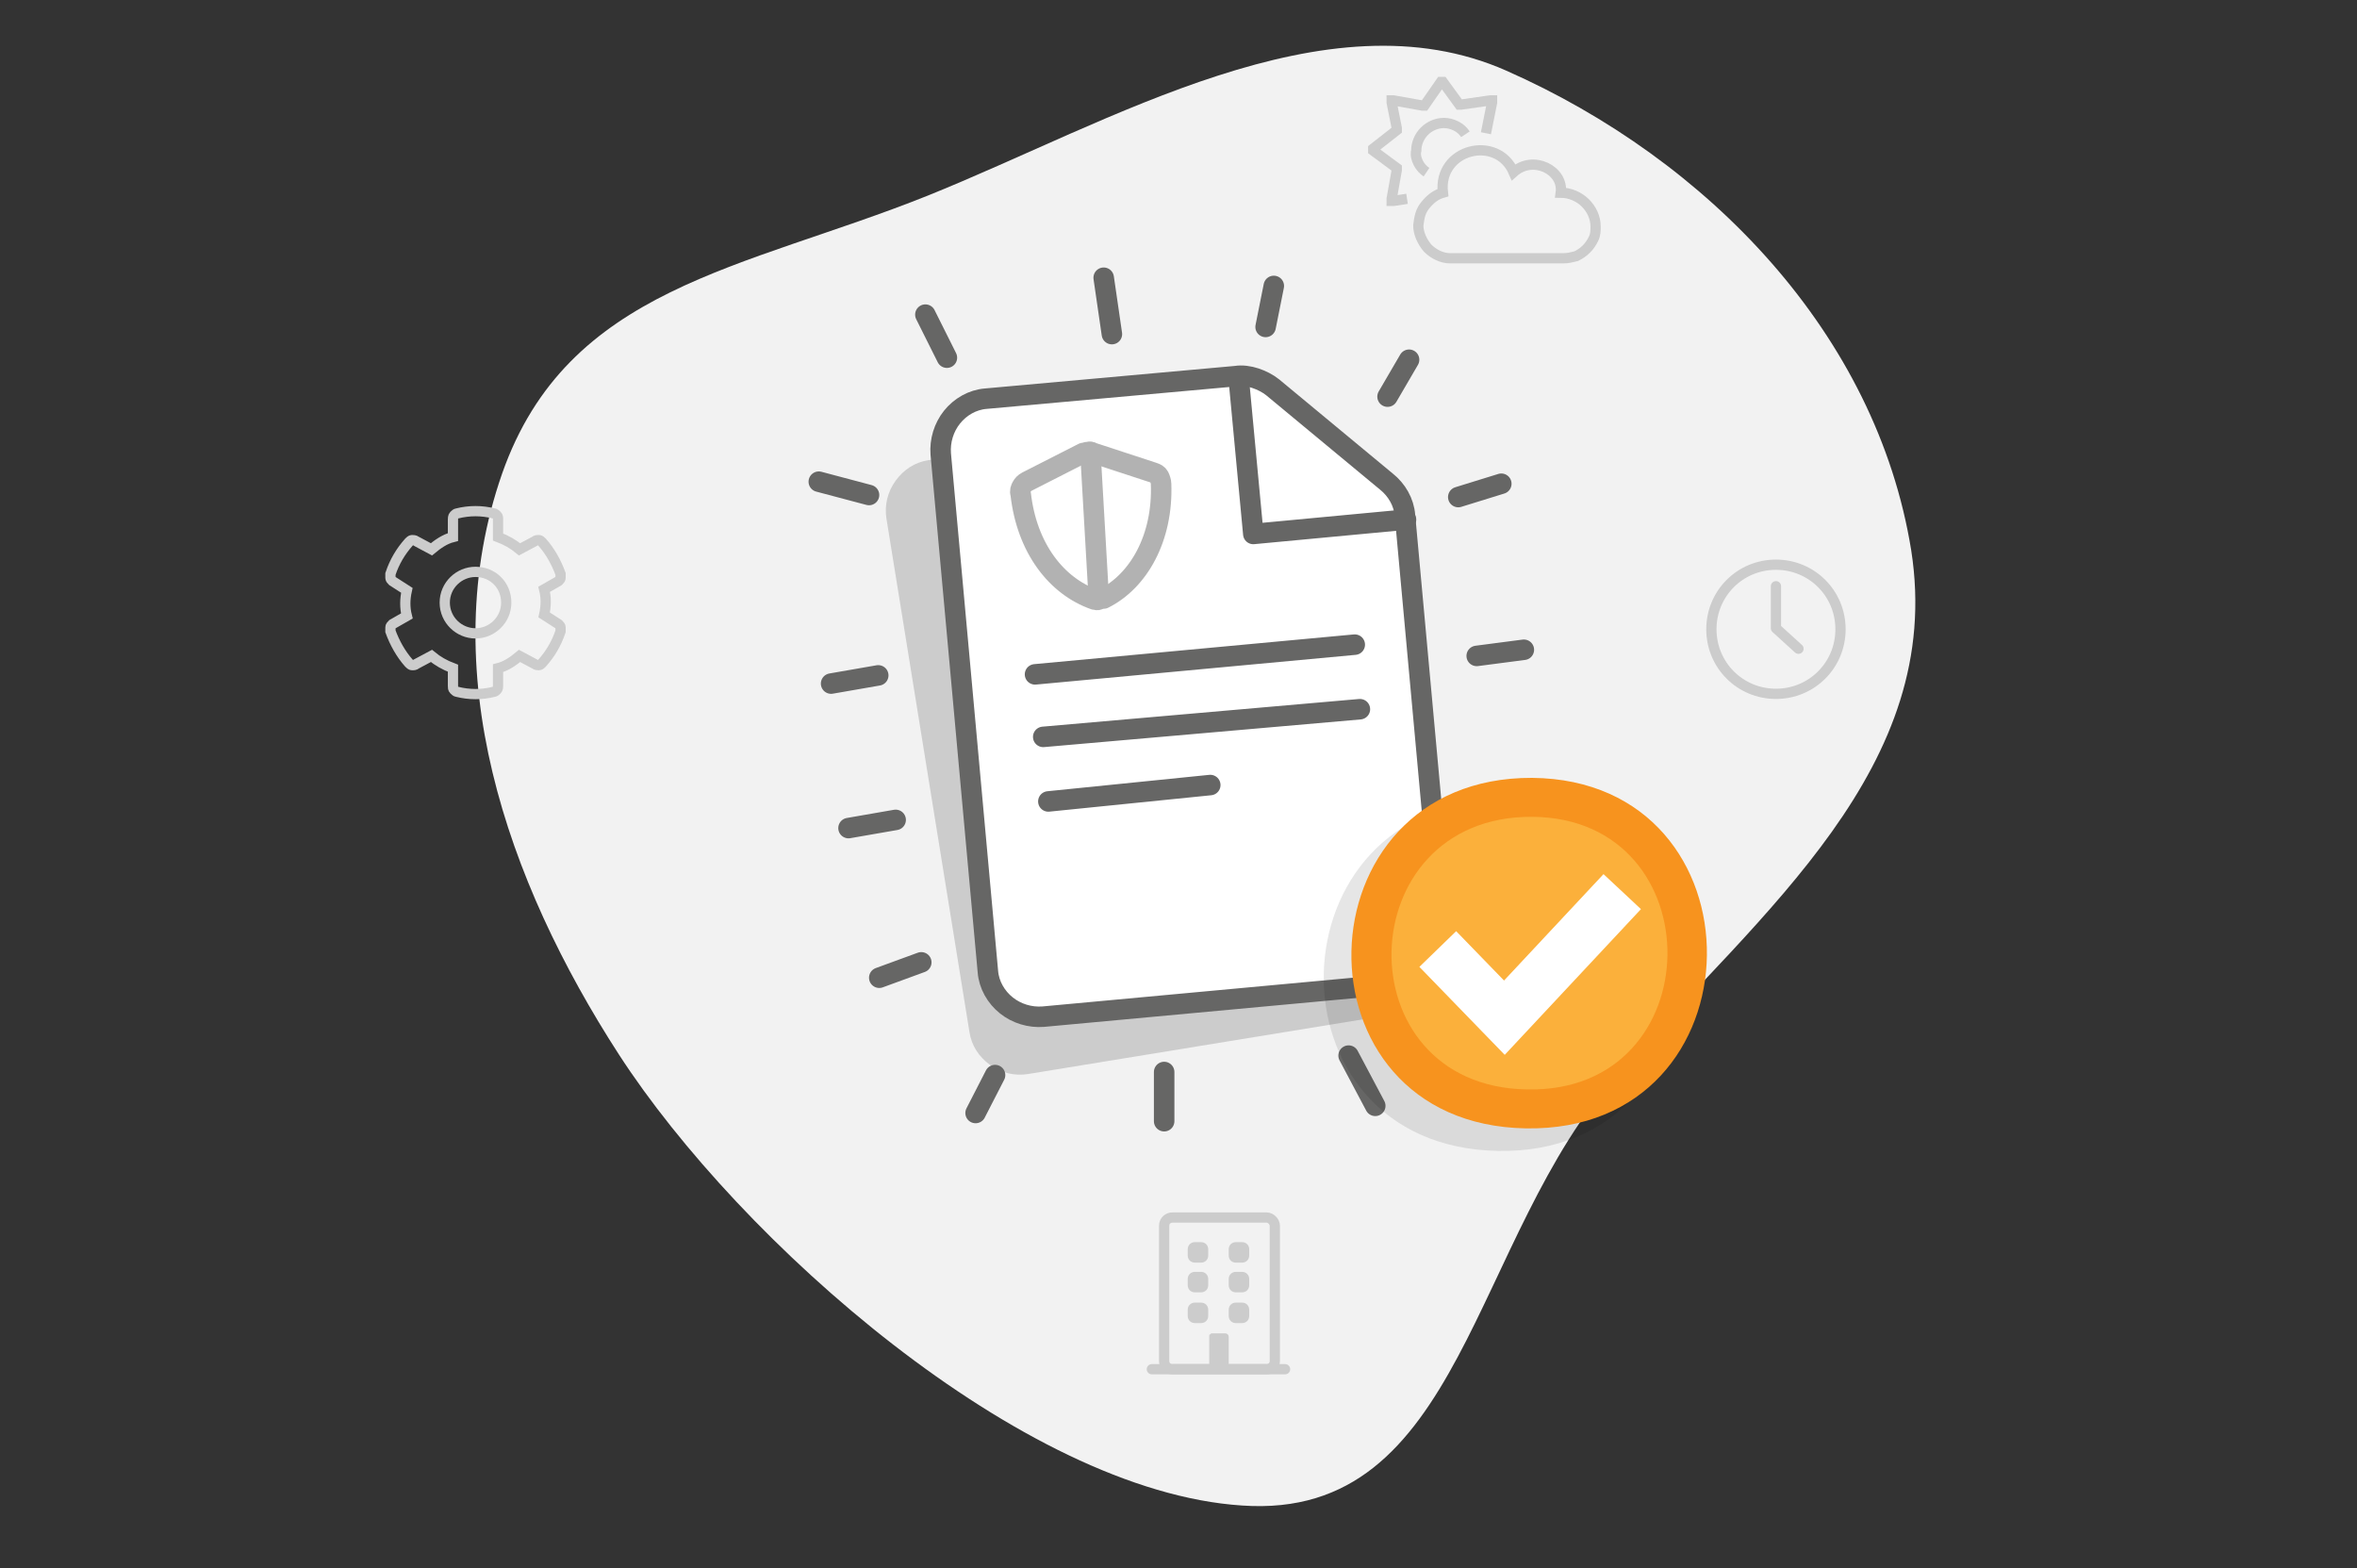
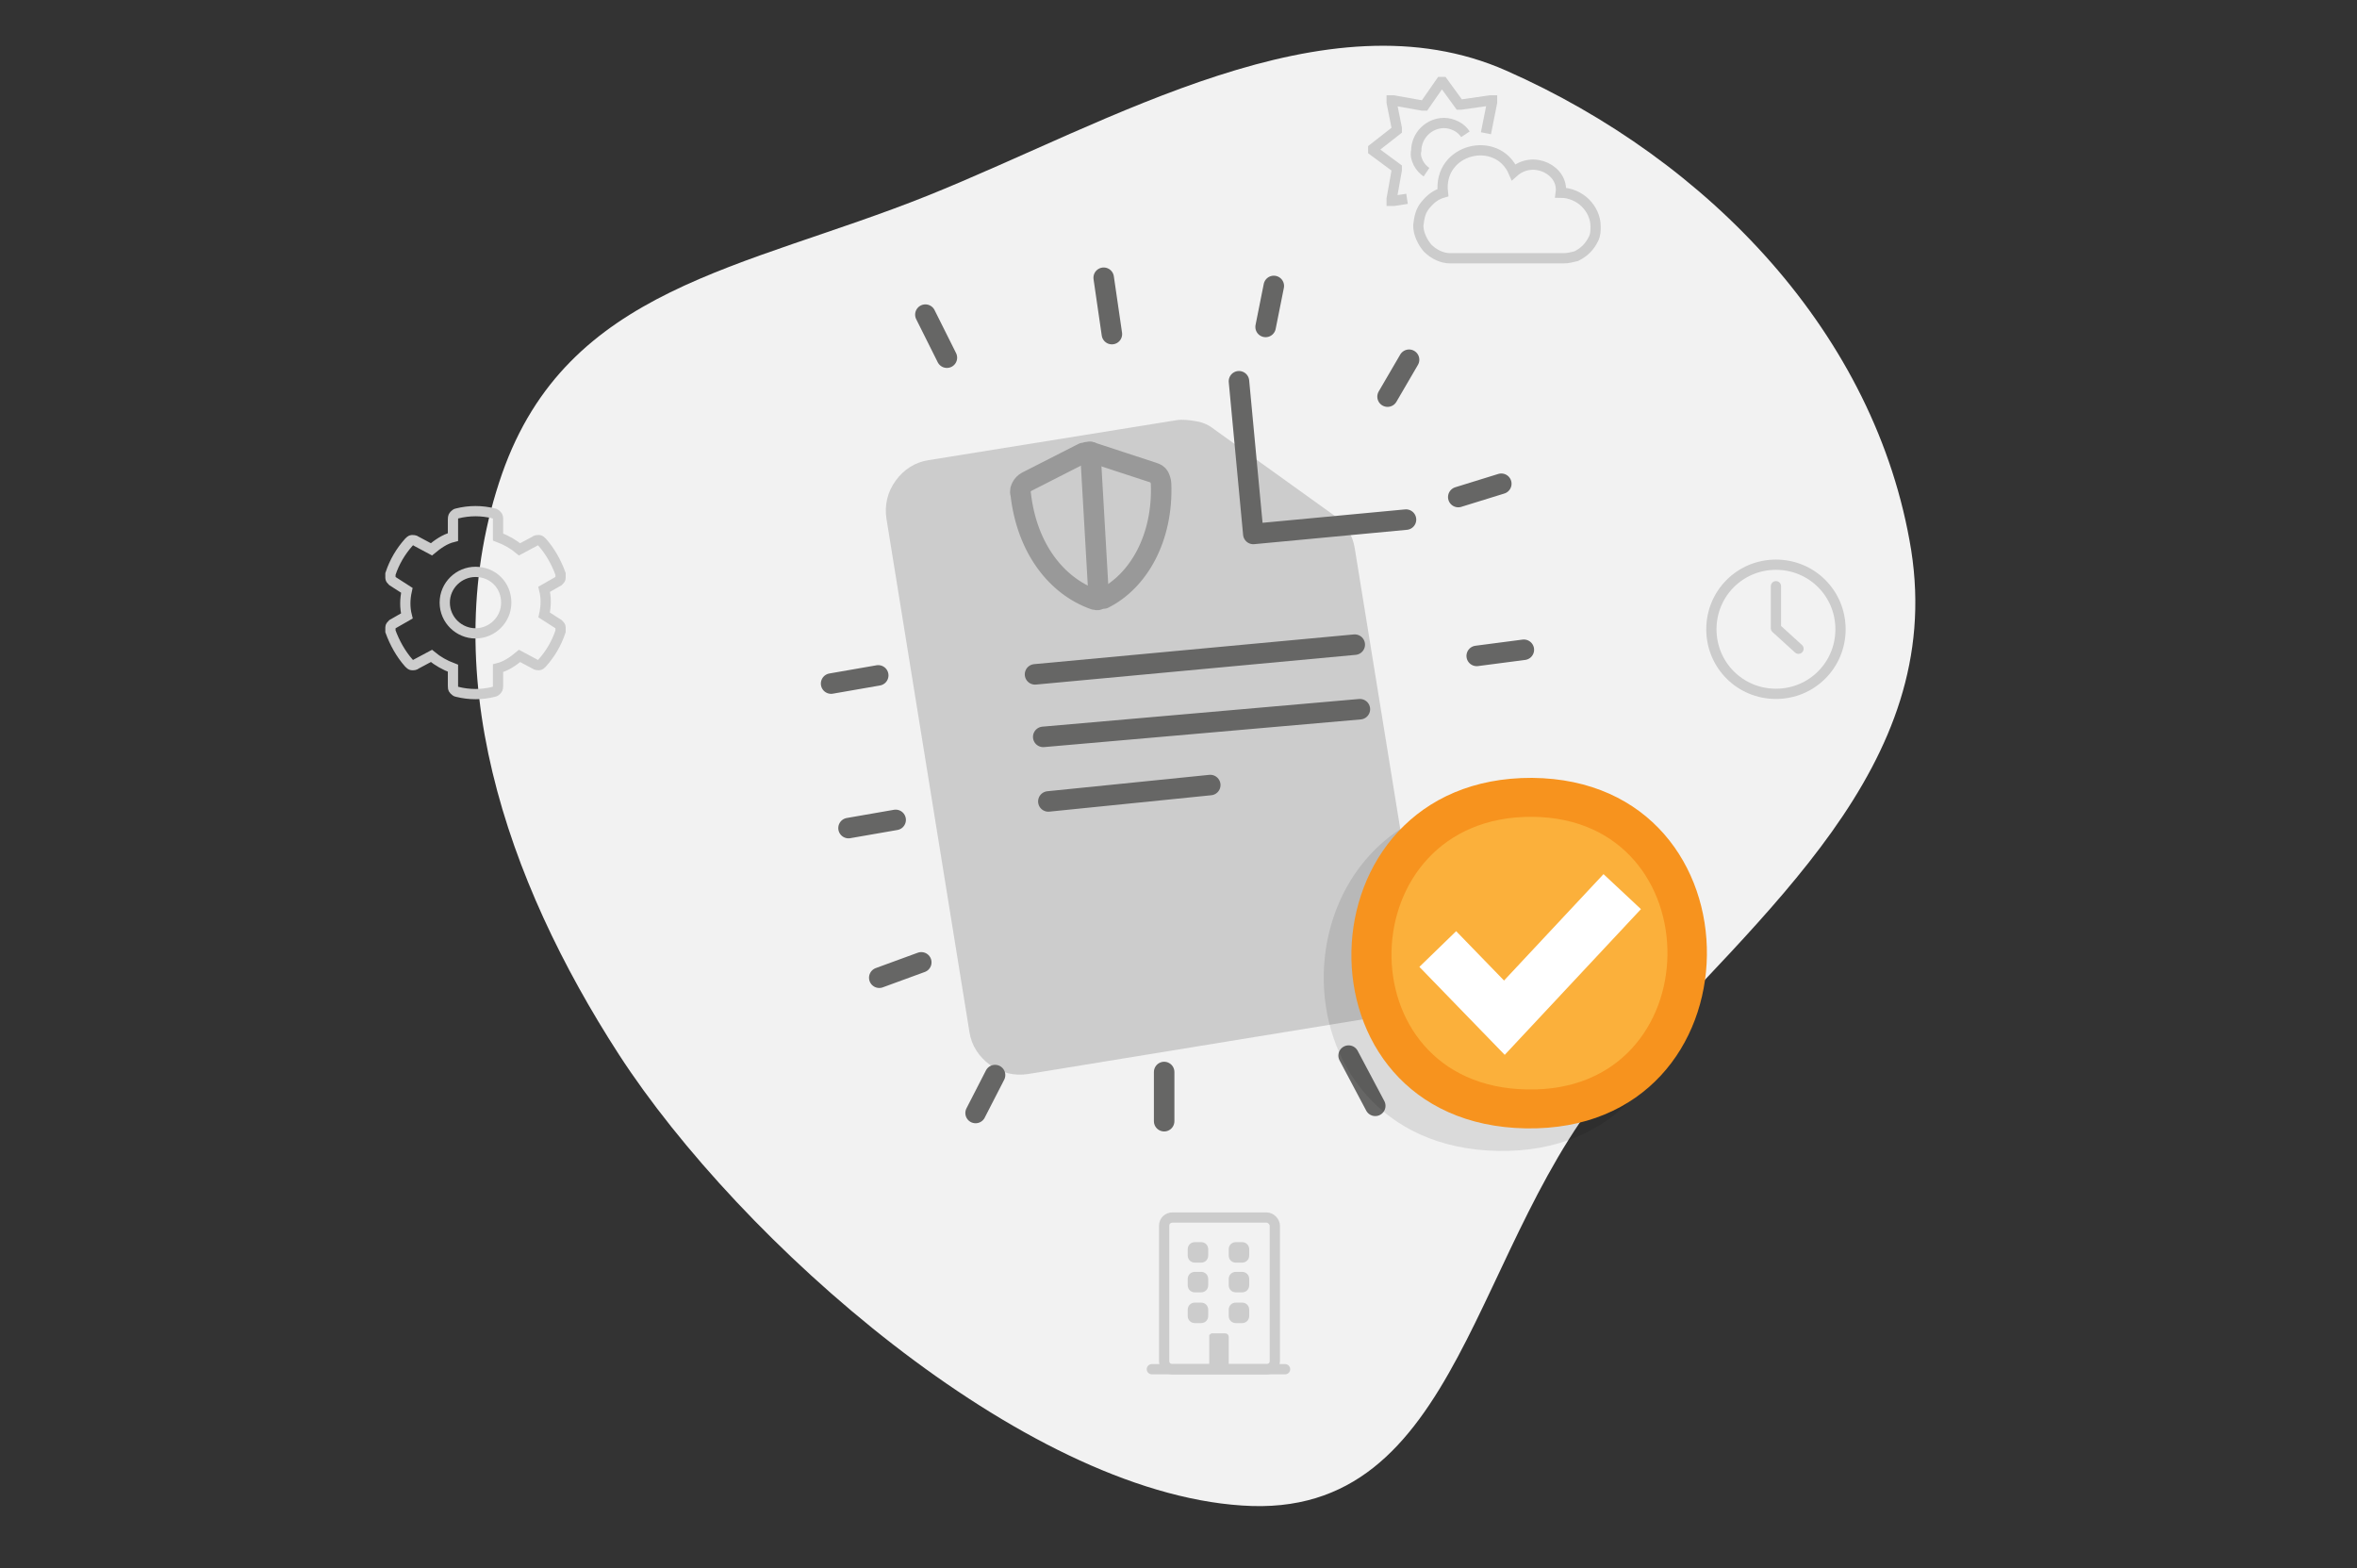
<svg xmlns="http://www.w3.org/2000/svg" version="1.1" id="Layer_1" x="0px" y="0px" viewBox="0 0 230 153" style="enable-background:new 0 0 230 153;" xml:space="preserve">
  <rect x="0" y="0" width="230" height="153" fill="#333333" stroke="none" />
  <style type="text/css">
	.st0{fill-rule:evenodd;clip-rule:evenodd;fill:#F2F2F2;}
	.st1{fill:none;stroke:#CCCCCC;stroke-linecap:round;stroke-linejoin:round;}
	.st2{fill:#CCCCCC;}
	.st3{fill:#FFFFFF;stroke:#666665;stroke-width:2;stroke-linecap:round;stroke-linejoin:round;}
	.st4{fill:none;stroke:#666665;stroke-width:2;stroke-linecap:round;stroke-linejoin:round;}
	.st5{fill:none;stroke:#666665;stroke-width:2;stroke-linecap:round;}
	.st6{opacity:0.5;}
	.st7{opacity:0.1;enable-background:new    ;}
	.st8{fill:#F7931E;}
	.st9{fill:#FBB03B;}
	.st10{fill:none;stroke:#FFFFFF;stroke-width:5.001;}
	.st11{fill:none;stroke:#CCCCCC;stroke-linecap:round;stroke-miterlimit:10;}
	.st12{fill:none;stroke:#CCCCCC;stroke-miterlimit:10;}
</style>
  <path class="st0" d="M147,6.9c19.7,8.7,36.1,25.7,39.5,46.8c3.3,21.1-14.4,35.1-28.6,51c-14.4,16.1-15.1,43.7-36.7,42.2  c-21.5-1.4-49-25.8-60.8-44C49.4,85.9,42.3,65.4,49,46.2C55.4,28,72.5,26.3,90.5,19.1C108.4,11.9,129.4-0.9,147,6.9z" />
  <path class="st1" d="M123.6,118.8h-9.2c-0.4,0-0.8,0.3-0.8,0.8v13.2c0,0.4,0.3,0.8,0.8,0.8h9.2c0.4,0,0.8-0.3,0.8-0.8v-13.2  C124.4,119.2,124,118.8,123.6,118.8z" />
  <path class="st2" d="M117.2,121.2h-0.6c-0.4,0-0.7,0.3-0.7,0.7v0.6c0,0.4,0.3,0.7,0.7,0.7h0.6c0.4,0,0.7-0.3,0.7-0.7v-0.6  C117.9,121.5,117.6,121.2,117.2,121.2z" />
  <path class="st2" d="M121.2,121.2h-0.6c-0.4,0-0.7,0.3-0.7,0.7v0.6c0,0.4,0.3,0.7,0.7,0.7h0.6c0.4,0,0.7-0.3,0.7-0.7v-0.6  C121.9,121.5,121.6,121.2,121.2,121.2z" />
  <path class="st2" d="M117.2,124.1h-0.6c-0.4,0-0.7,0.3-0.7,0.7v0.6c0,0.4,0.3,0.7,0.7,0.7h0.6c0.4,0,0.7-0.3,0.7-0.7v-0.6  C117.9,124.4,117.6,124.1,117.2,124.1z" />
  <path class="st2" d="M121.2,124.1h-0.6c-0.4,0-0.7,0.3-0.7,0.7v0.6c0,0.4,0.3,0.7,0.7,0.7h0.6c0.4,0,0.7-0.3,0.7-0.7v-0.6  C121.9,124.4,121.6,124.1,121.2,124.1z" />
  <path class="st2" d="M117.2,127.1h-0.6c-0.4,0-0.7,0.3-0.7,0.7v0.6c0,0.4,0.3,0.7,0.7,0.7h0.6c0.4,0,0.7-0.3,0.7-0.7v-0.6  C117.9,127.4,117.6,127.1,117.2,127.1z" />
  <path class="st2" d="M121.2,127.1h-0.6c-0.4,0-0.7,0.3-0.7,0.7v0.6c0,0.4,0.3,0.7,0.7,0.7h0.6c0.4,0,0.7-0.3,0.7-0.7v-0.6  C121.9,127.4,121.6,127.1,121.2,127.1z" />
  <path class="st2" d="M118,133.6v-3.1c0-0.1,0-0.1,0-0.2c0,0,0-0.1,0.1-0.1c0,0,0.1-0.1,0.1-0.1c0,0,0.1,0,0.2,0h1.1  c0.1,0,0.2,0,0.3,0.1c0.1,0.1,0.1,0.2,0.1,0.3v3.1H118z" />
  <path class="st1" d="M112.4,133.6h13" />
  <path class="st2" d="M94.6,100.7c0.2,1.3,0.9,2.4,2,3.2s2.4,1.1,3.7,0.9l34.3-5.6c0.6-0.1,1.2-0.3,1.8-0.7c0.5-0.3,1-0.8,1.4-1.3  c0.4-0.5,0.6-1.1,0.8-1.7c0.1-0.6,0.2-1.3,0.1-1.9l-6.5-40.1c-0.2-1.3-0.9-2.4-2-3.2l-11.7-8.4c-0.5-0.4-1.1-0.7-1.8-0.8  c-0.6-0.1-1.3-0.2-1.9-0.1l-24.2,3.9c-1.3,0.2-2.4,0.9-3.2,2c-0.8,1.1-1.1,2.4-0.9,3.7L94.6,100.7z" />
-   <path class="st3" d="M96.4,94.8c0.1,1.3,0.8,2.5,1.8,3.3c1,0.8,2.3,1.2,3.6,1.1l34.6-3.2c0.6-0.1,1.3-0.2,1.8-0.5  c0.6-0.3,1.1-0.7,1.5-1.2c0.4-0.5,0.7-1.1,0.9-1.7c0.2-0.6,0.3-1.3,0.2-1.9l-3.7-40.4c-0.1-1.3-0.8-2.5-1.8-3.3l-11.1-9.2  c-0.5-0.4-1.1-0.7-1.7-0.9c-0.6-0.2-1.3-0.3-1.9-0.2l-24.4,2.2c-1.3,0.1-2.5,0.8-3.3,1.8c-0.8,1-1.2,2.3-1.1,3.6L96.4,94.8z" />
  <path class="st4" d="M120.9,37.2l1.4,14.9l14.9-1.4" />
  <path class="st4" d="M101.8,71.9l30.9-2.7" />
  <path class="st4" d="M101,65.8l31.2-2.9" />
  <path class="st5" d="M90.3,30.7l2.1,4.2" />
  <path class="st5" d="M107.7,27.1l0.8,5.5" />
  <path class="st5" d="M124.3,27.9l-0.8,4" />
  <path class="st5" d="M137.5,35.1l-2.1,3.6" />
  <path class="st5" d="M134.2,107.9l-2.6-4.9" />
  <path class="st5" d="M113.6,109.4v-4.8" />
  <path class="st5" d="M146.5,47.2l-4.2,1.3" />
  <path class="st5" d="M148.7,63.4l-4.6,0.6" />
  <path class="st5" d="M150.6,79.8l-4.6,0.6" />
  <path class="st5" d="M149.3,99.6l-4-2.3" />
  <path class="st5" d="M95.2,108.6l1.9-3.7" />
  <path class="st5" d="M85.8,95.4l4.1-1.5" />
  <path class="st5" d="M82.8,80.8l4.6-0.8" />
  <path class="st5" d="M81.1,66.7l4.6-0.8" />
-   <path class="st5" d="M79.9,47l4.9,1.3" />
  <path class="st4" d="M102.3,78.2l15.8-1.6" />
  <g class="st6">
    <path class="st4" d="M107.7,58.4c3.4-1.7,5.8-5.9,5.6-11.2c0-0.2-0.1-0.5-0.2-0.7c-0.1-0.2-0.3-0.3-0.6-0.4l-5.8-1.9   c-0.2-0.1-0.3-0.1-0.5-0.1c-0.2,0-0.3,0.1-0.5,0.1l-5.5,2.8c-0.2,0.1-0.4,0.3-0.5,0.5c-0.1,0.2-0.2,0.4-0.1,0.7   c0.6,5.3,3.5,9,7.2,10.3c0.1,0,0.3,0.1,0.4,0C107.5,58.4,107.6,58.4,107.7,58.4L107.7,58.4z" />
    <path class="st5" d="M106.4,44.1l0.8,13.9" />
  </g>
  <path class="st7" d="M146.8,78.1c-23-0.1-23.8,33.8-0.6,34.2S169.8,78.2,146.8,78.1z" />
  <path class="st8" d="M149.5,75.9c-23-0.1-23.8,33.8-0.6,34.2C172.2,110.5,172.5,76.1,149.5,75.9z" />
  <path class="st9" d="M149.5,79.7c-17.9-0.1-18.5,26.3-0.5,26.6C167.1,106.7,167.3,79.8,149.5,79.7z" />
  <path class="st10" d="M140.3,92.6l6.5,6.7l11.5-12.3" />
  <path class="st11" d="M46.4,61.8c1.6,0,3-1.3,3-3s-1.3-3-3-3c-1.6,0-3,1.3-3,3S44.8,61.8,46.4,61.8z" />
  <path class="st11" d="M48.6,52.4c0.8,0.3,1.5,0.7,2.1,1.2l1.5-0.8c0.1-0.1,0.2-0.1,0.4-0.1c0.1,0,0.2,0.1,0.3,0.2  c0.8,0.9,1.4,2,1.8,3.1c0,0.1,0,0.3,0,0.4c0,0.1-0.1,0.2-0.2,0.3l-1.4,0.8c0.2,0.8,0.2,1.6,0,2.5l1.4,0.9c0.1,0.1,0.2,0.2,0.2,0.3  c0,0.1,0,0.3,0,0.4c-0.4,1.2-1,2.2-1.8,3.1c-0.1,0.1-0.2,0.2-0.3,0.2c-0.1,0-0.3,0-0.4-0.1l-1.5-0.8c-0.6,0.5-1.3,1-2.1,1.2l0,1.7  c0,0.1,0,0.3-0.1,0.4c-0.1,0.1-0.2,0.2-0.3,0.2c-1.2,0.3-2.4,0.3-3.6,0c-0.1,0-0.2-0.1-0.3-0.2c-0.1-0.1-0.1-0.2-0.1-0.4l0-1.7  c-0.8-0.3-1.5-0.7-2.1-1.2l-1.5,0.8c-0.1,0.1-0.2,0.1-0.4,0.1c-0.1,0-0.2-0.1-0.3-0.2c-0.8-0.9-1.4-2-1.8-3.1c0-0.1,0-0.3,0-0.4  c0-0.1,0.1-0.2,0.2-0.3l1.4-0.8c-0.2-0.8-0.2-1.6,0-2.5l-1.4-0.9c-0.1-0.1-0.2-0.2-0.2-0.3c0-0.1,0-0.3,0-0.4c0.4-1.2,1-2.2,1.8-3.1  c0.1-0.1,0.2-0.2,0.3-0.2c0.1,0,0.3,0,0.4,0.1l1.5,0.8c0.6-0.5,1.3-1,2.1-1.2l0-1.7c0-0.1,0-0.3,0.1-0.4c0.1-0.1,0.2-0.2,0.3-0.2  c1.2-0.3,2.4-0.3,3.6,0c0.1,0,0.2,0.1,0.3,0.2c0.1,0.1,0.1,0.2,0.1,0.4L48.6,52.4z" />
  <path class="st1" d="M173.3,67.7c3.5,0,6.3-2.8,6.3-6.3s-2.8-6.3-6.3-6.3c-3.5,0-6.3,2.8-6.3,6.3S169.8,67.7,173.3,67.7z" />
  <path class="st1" d="M173.3,57.2v4.1l2.2,2" />
  <path class="st12" d="M140.8,18.8c-0.7,0.2-1.2,0.6-1.7,1.2s-0.6,1.2-0.7,2c0,0.8,0.4,1.6,0.9,2.2c0.6,0.6,1.4,1,2.2,1h11.1  c0.4,0,0.8-0.1,1.2-0.2c0.4-0.2,0.7-0.4,1-0.7c0.3-0.3,0.5-0.6,0.7-1c0.2-0.4,0.2-0.8,0.2-1.2c0-0.9-0.4-1.7-1-2.3s-1.5-1-2.4-1  c0.3-2.2-2.7-3.7-4.6-2C146.1,13.1,140.3,14.5,140.8,18.8z" />
  <path class="st12" d="M145,13l0.6-3c0,0,0,0,0-0.1c0,0,0,0,0-0.1c0,0,0,0-0.1,0c0,0,0,0-0.1,0l-2.8,0.4c0,0,0,0-0.1,0c0,0,0,0-0.1,0  L140.8,8c0,0,0,0,0,0c0,0,0,0-0.1,0c0,0,0,0-0.1,0c0,0,0,0,0,0l-1.6,2.3c0,0,0,0-0.1,0c0,0,0,0-0.1,0l-2.8-0.5c0,0,0,0-0.1,0  c0,0,0,0-0.1,0c0,0,0,0,0,0.1c0,0,0,0,0,0.1l0.5,2.5c0,0,0,0,0,0.1c0,0,0,0,0,0.1l-2.3,1.8c0,0,0,0,0,0c0,0,0,0,0,0.1c0,0,0,0,0,0.1  c0,0,0,0,0,0l2.3,1.7c0,0,0,0,0,0.1c0,0,0,0,0,0.1l-0.5,2.8c0,0,0,0,0,0.1c0,0,0,0,0,0.1c0,0,0,0,0.1,0c0,0,0,0,0.1,0l1.3-0.2" />
  <path class="st12" d="M139.2,16.8c-0.3-0.2-0.6-0.5-0.8-0.9c-0.2-0.4-0.3-0.8-0.2-1.2c0-0.7,0.3-1.4,0.8-1.9  c0.5-0.5,1.2-0.8,1.9-0.8c0.4,0,0.8,0.1,1.2,0.3c0.4,0.2,0.7,0.5,0.9,0.8" />
</svg>